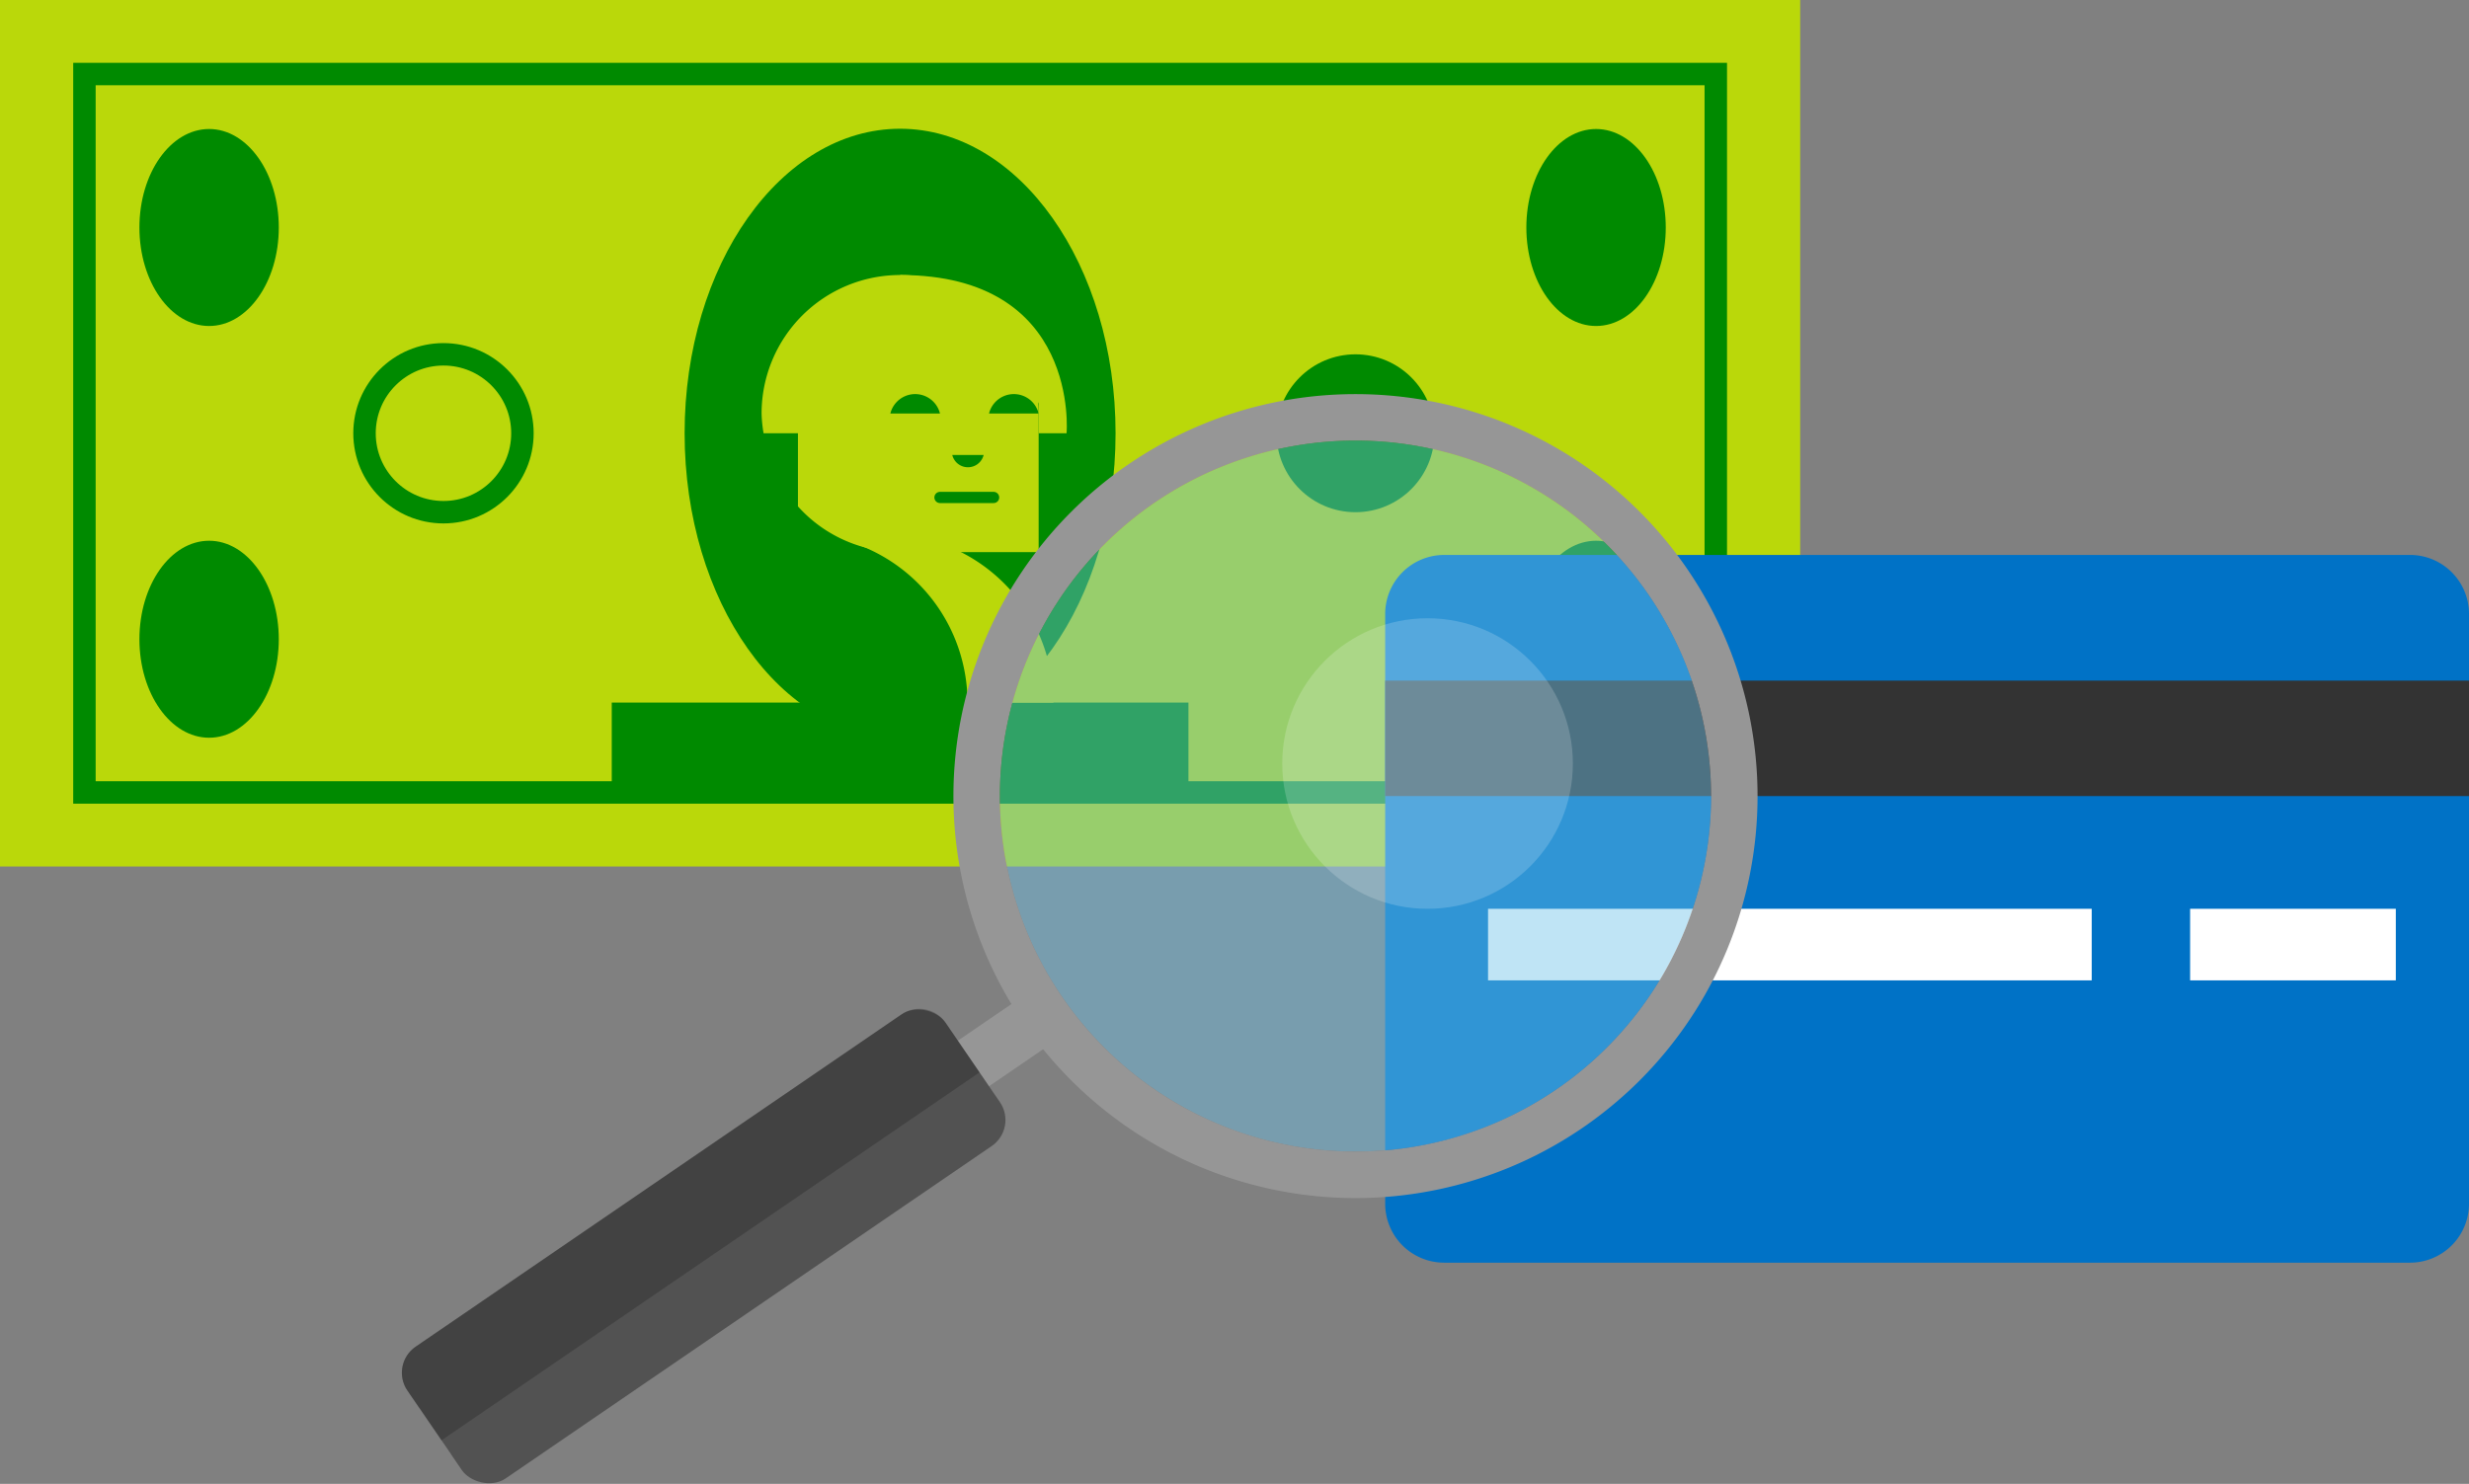
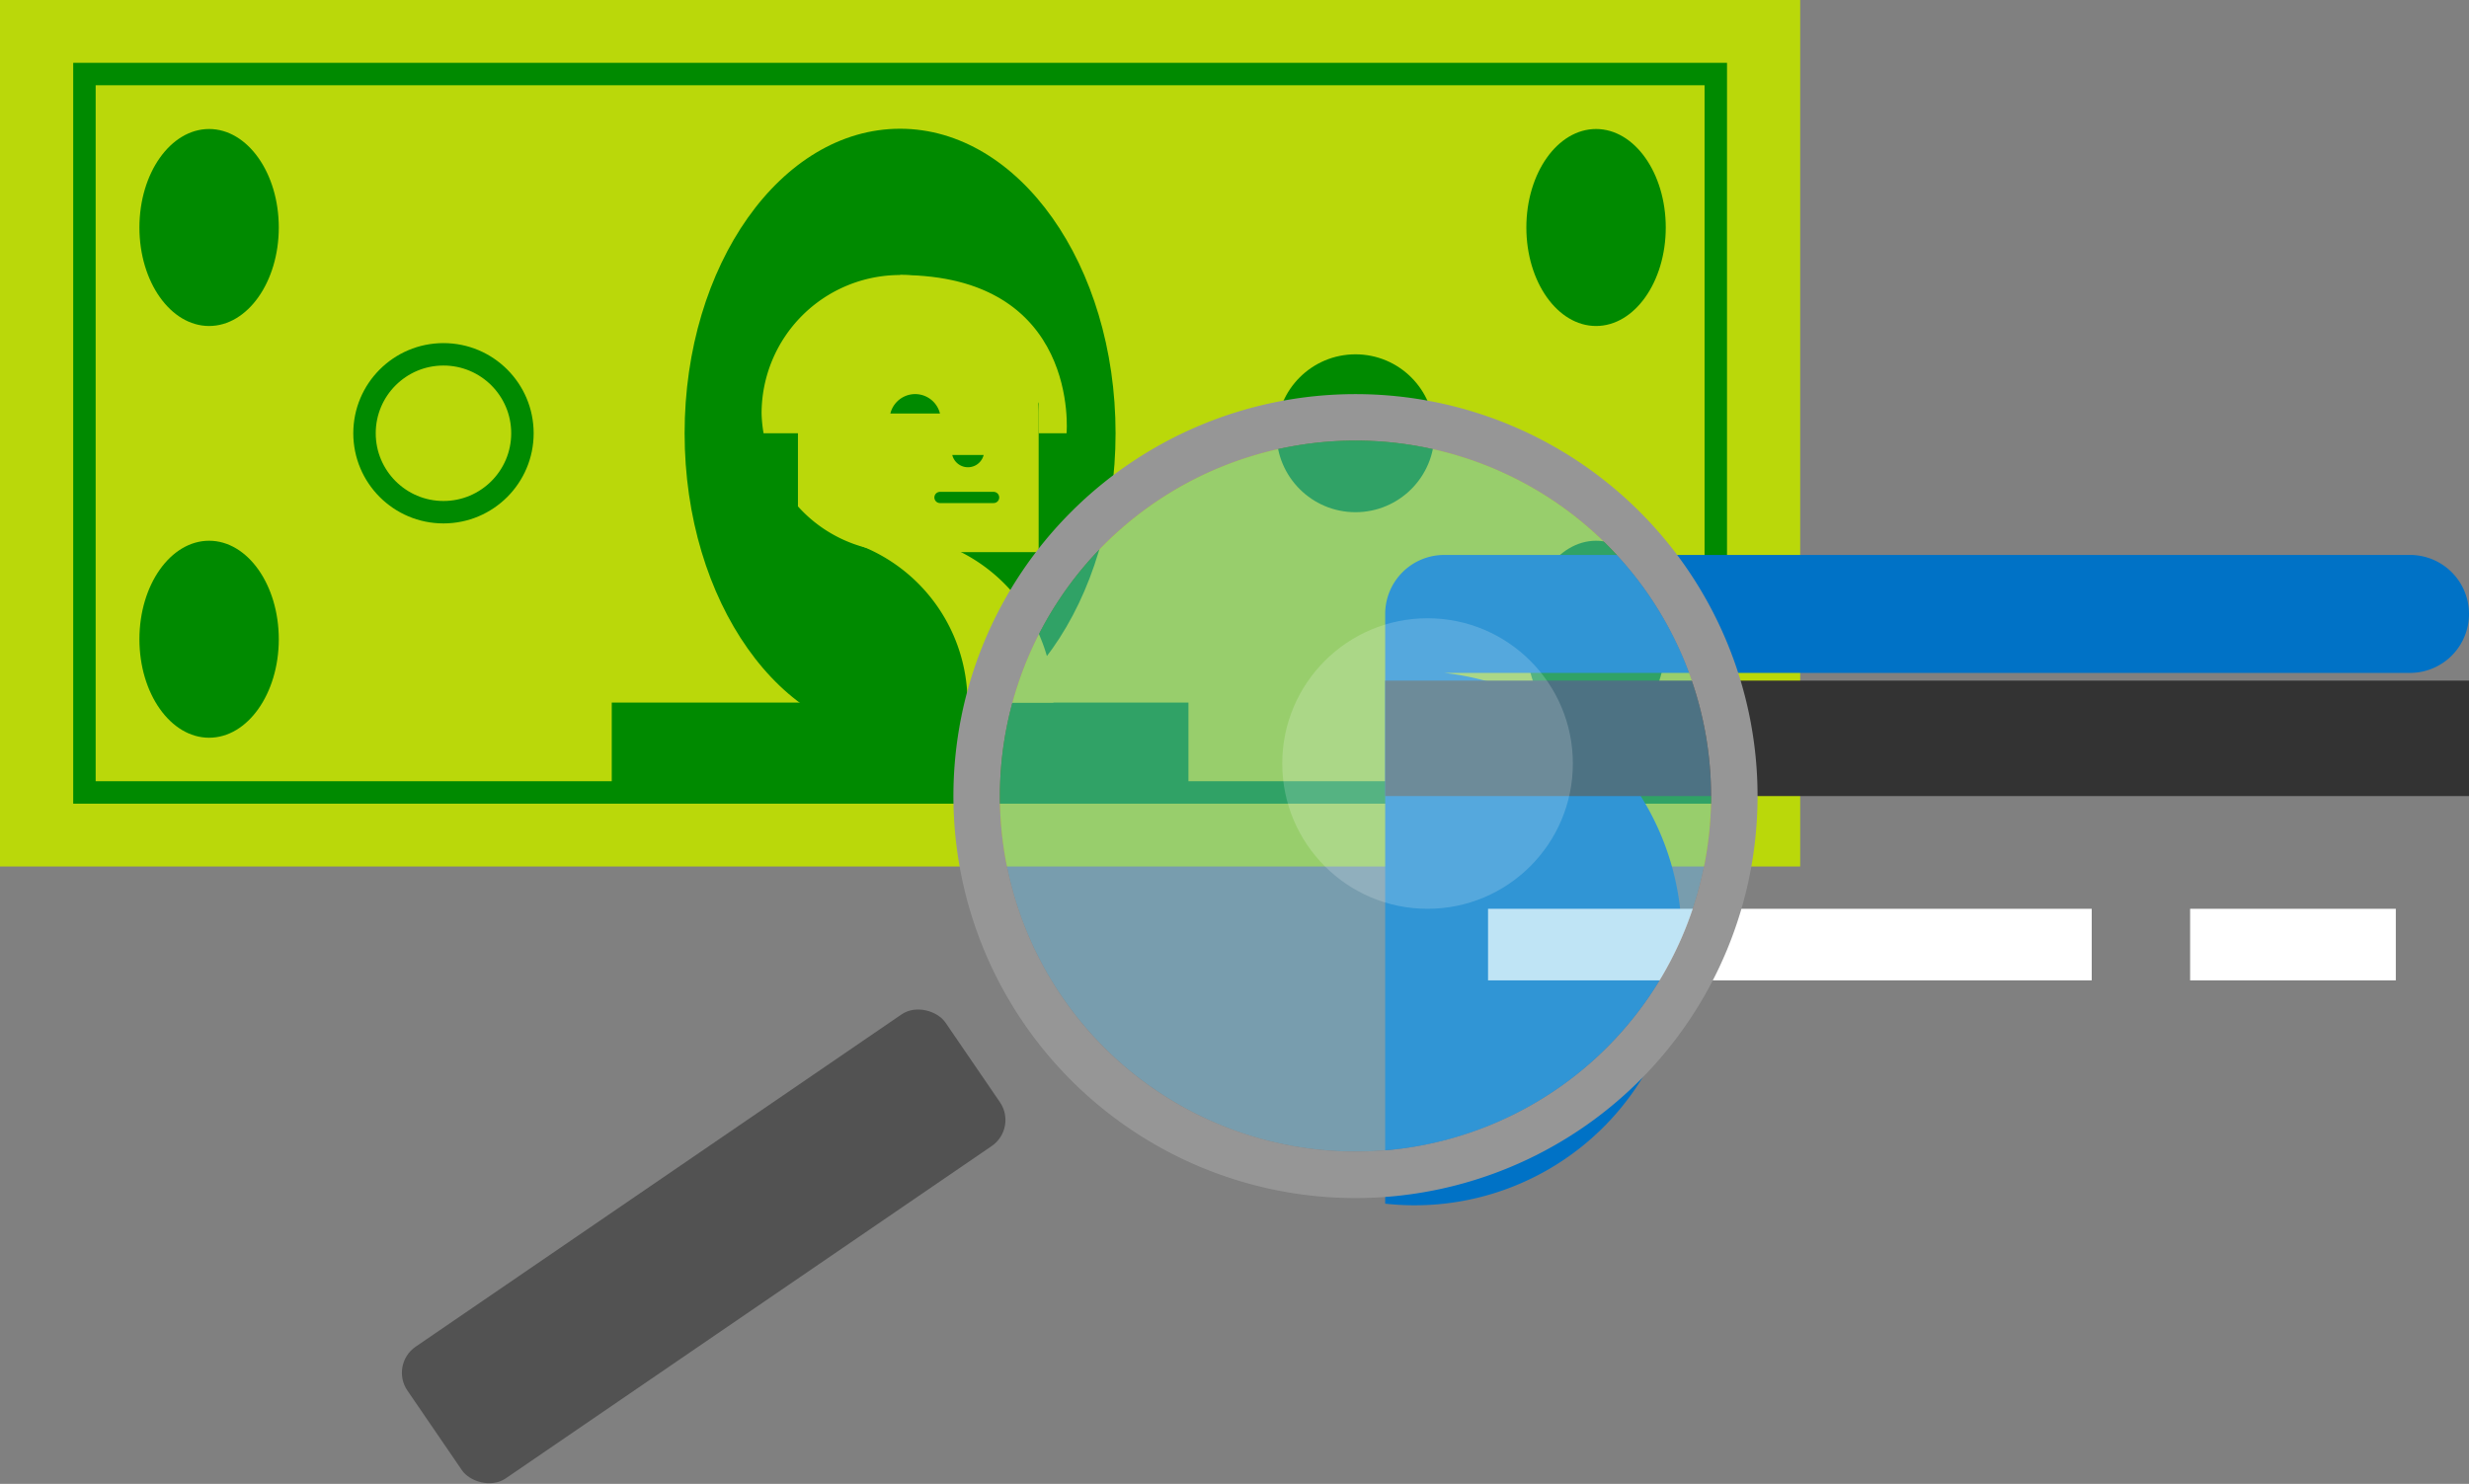
<svg xmlns="http://www.w3.org/2000/svg" data-slug-id="evaluate-investment" viewBox="0 0 156.533 94.1">
  <rect x="0" y="0" width="156.533" height="94.1" fill="#808080" stroke="none" />
  <rect width="114.131" height="54.948" fill="#bad80a" />
  <ellipse cx="57.065" cy="27.474" rx="13.661" ry="19.31" fill="#008a00" />
  <rect x="5.353" y="4.695" width="103.427" height="45.558" fill="none" stroke="#008a00" stroke-miterlimit="10" stroke-width="1.423" />
  <ellipse cx="13.257" cy="14.427" rx="4.418" ry="6.246" fill="#008a00" />
  <ellipse cx="13.257" cy="40.537" rx="4.418" ry="6.246" fill="#008a00" />
  <ellipse cx="101.189" cy="14.427" rx="4.419" ry="6.246" fill="#008a00" />
  <ellipse cx="101.189" cy="40.537" rx="4.419" ry="6.246" fill="#008a00" />
  <rect x="38.785" y="44.554" width="36.562" height="5.698" fill="#008a00" />
  <circle cx="28.116" cy="27.475" r="5.006" fill="none" stroke="#008a00" stroke-miterlimit="10" stroke-width="1.423" />
  <circle cx="85.937" cy="27.475" r="5.006" fill="#008a00" />
  <path d="M56.088,33.858H53.963v.531a10.691,10.691,0,0,1,7.376,10.166h5.446A10.689,10.689,0,0,0,56.088,33.858Z" fill="#bad80a" />
  <path d="M57.067,17.44a8.783,8.783,0,0,0-8.783,8.784,8.639,8.639,0,0,0,.126,1.25h2.179v4.638a8.732,8.732,0,0,0,6.479,2.9H65.85V26.224A8.784,8.784,0,0,0,57.067,17.44Z" fill="#bad80a" />
  <path d="M59.594,26.224a1.62,1.62,0,0,0-3.146,0Z" fill="#008a00" />
-   <path d="M65.85,26.224a1.62,1.62,0,0,0-3.146,0Z" fill="#008a00" />
  <path d="M60.373,28.854a1.025,1.025,0,0,0,1.989,0Z" fill="#008a00" />
  <line x1="59.594" y1="31.546" x2="62.994" y2="31.546" fill="none" stroke="#008a00" stroke-linecap="round" stroke-miterlimit="10" stroke-width="0.712" />
  <path d="M65.85,27.474h1.77S68.5,17.44,57.067,17.44v4.311h7.211l1.572,3.857Z" fill="#bad80a" />
-   <path d="M91.562,35.192h61.231a3.74,3.74,0,0,1,3.74,3.74v37.4a3.74,3.74,0,0,1-3.74,3.74H91.559A3.739,3.739,0,0,1,87.82,76.33v-37.4A3.742,3.742,0,0,1,91.562,35.192Z" fill="#0072c6" />
+   <path d="M91.562,35.192h61.231a3.74,3.74,0,0,1,3.74,3.74a3.74,3.74,0,0,1-3.74,3.74H91.559A3.739,3.739,0,0,1,87.82,76.33v-37.4A3.742,3.742,0,0,1,91.562,35.192Z" fill="#0072c6" />
  <rect x="87.82" y="43.161" width="68.713" height="7.322" fill="#333" />
  <rect x="94.341" y="57.631" width="38.273" height="4.539" fill="#fff" />
  <rect x="138.852" y="57.631" width="13.041" height="4.539" fill="#fff" />
  <circle cx="85.937" cy="50.483" r="22.543" fill="#6ec2e9" opacity="0.44" />
  <path d="M85.937,24.993a25.491,25.491,0,1,0,25.491,25.491A25.491,25.491,0,0,0,85.937,24.993Zm0,48.034A22.543,22.543,0,1,1,108.48,50.483,22.543,22.543,0,0,1,85.937,73.026Z" fill="#969696" />
-   <rect x="23.474" y="75.674" width="47.289" height="3.5" transform="translate(-35.484 40.122) rotate(-34.373)" fill="#969696" />
  <rect x="23.948" y="73.979" width="41.33" height="10.117" rx="2" ry="2" transform="translate(-36.833 38.99) rotate(-34.373)" fill="#525252" />
-   <path d="M62.1,68.005l-2.161-3.159a2,2,0,0,0-2.78-.522L26.351,85.4a2,2,0,0,0-.522,2.78l2.161,3.159Z" fill="#1a1a1a" opacity="0.28" />
  <circle cx="90.506" cy="48.419" r="9.212" fill="#fff" opacity="0.18" />
</svg>